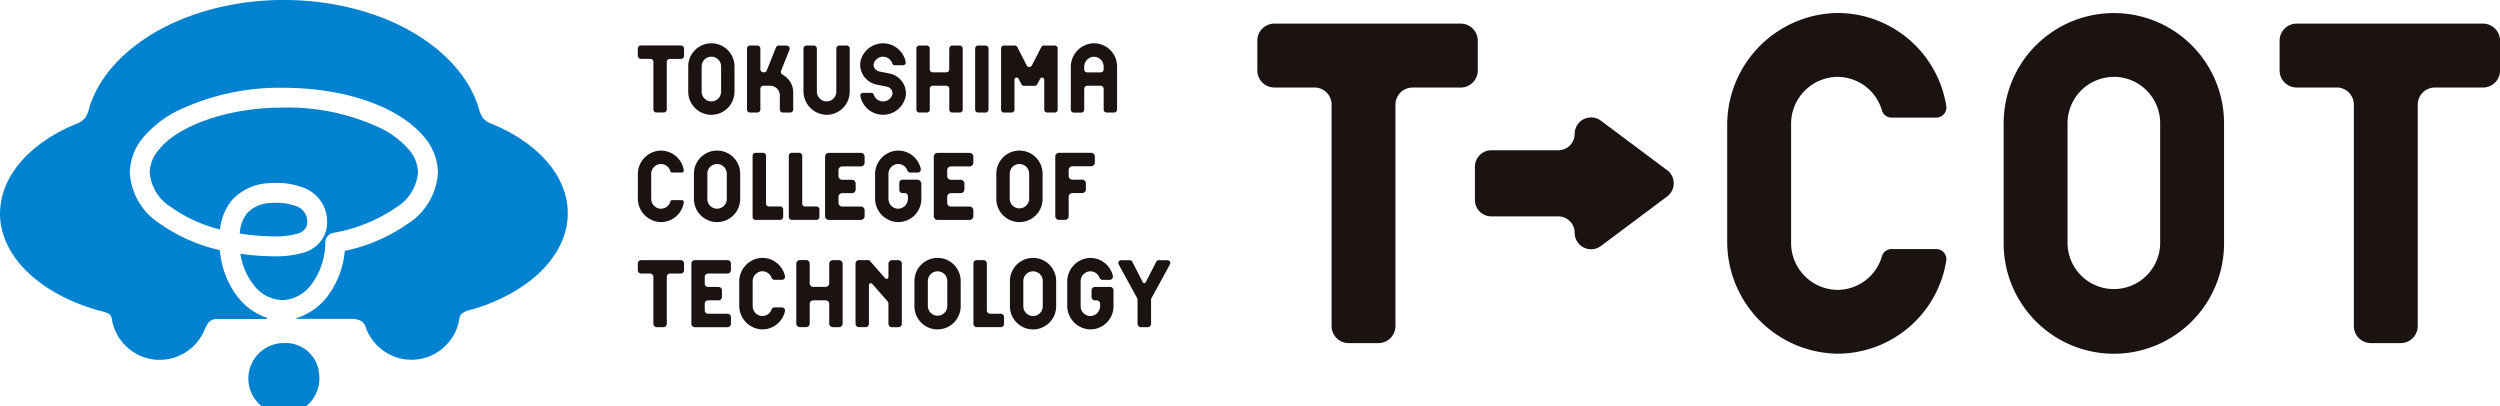
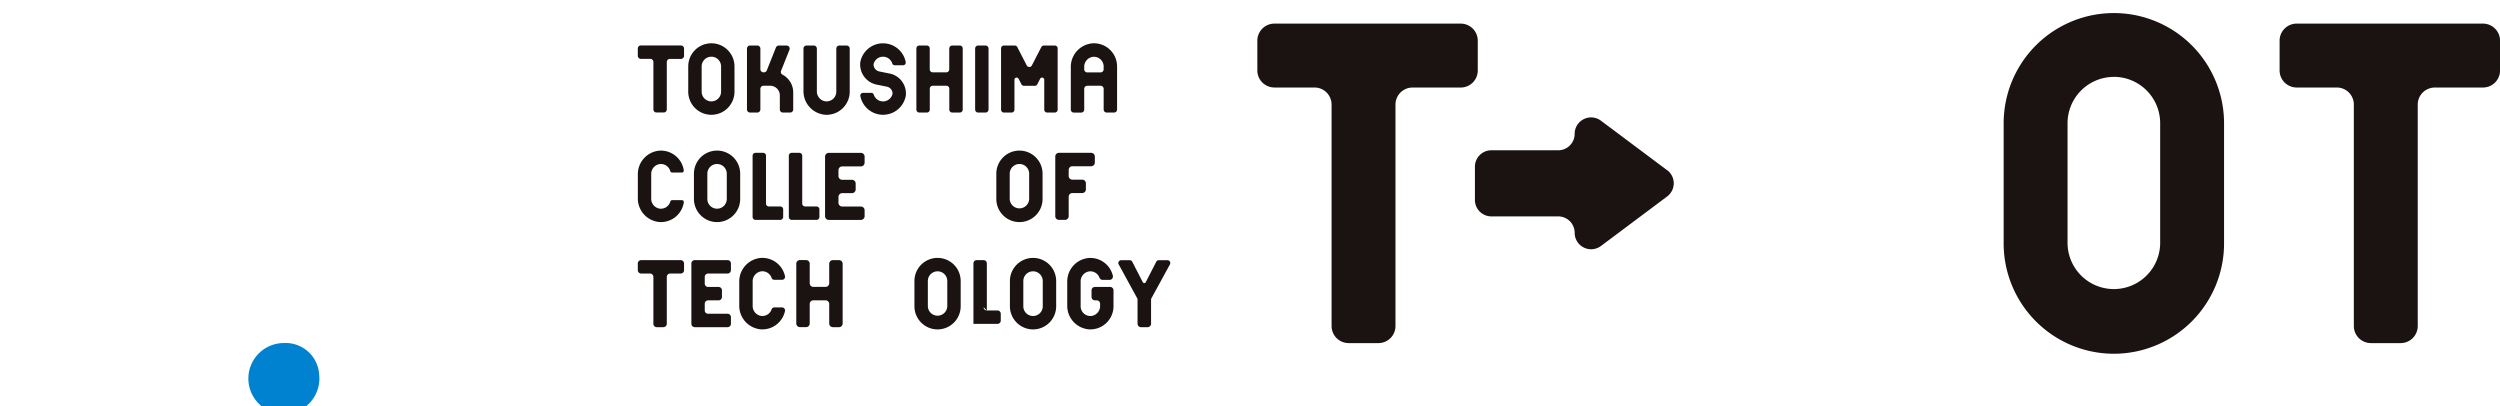
<svg xmlns="http://www.w3.org/2000/svg" width="212" height="34.448">
  <defs>
    <clipPath id="a">
      <path data-name="長方形 798" fill="none" d="M0 0h212v34.448H0z" />
    </clipPath>
  </defs>
  <g data-name="グループ 1661">
    <g data-name="グループ 1659" clip-path="url(#a)">
      <path data-name="パス 732" d="M179.255 29.998a9.356 9.356 0 01-9.345-9.345v-10.2a9.345 9.345 0 0118.69 0v10.2a9.355 9.355 0 01-9.345 9.345m0-23.477a3.932 3.932 0 00-3.927 3.927v10.2a3.928 3.928 0 007.855 0v-10.2a3.932 3.932 0 00-3.928-3.932" fill="#1a1311" />
      <path data-name="パス 733" d="M123.864 2.002H108.07a1.448 1.448 0 00-1.448 1.448v2.522a1.448 1.448 0 001.448 1.448h3.4a1.448 1.448 0 011.448 1.448v18.779a1.448 1.448 0 001.448 1.448h2.522a1.448 1.448 0 001.448-1.448V8.871a1.448 1.448 0 011.448-1.448h4.083a1.448 1.448 0 001.448-1.448V3.454a1.448 1.448 0 00-1.451-1.452" fill="#1a1311" />
      <path data-name="パス 734" d="M210.552 2.002h-15.794a1.448 1.448 0 00-1.448 1.448v2.522a1.448 1.448 0 001.448 1.448h3.4a1.448 1.448 0 011.448 1.448v18.779a1.448 1.448 0 001.448 1.448h2.522a1.448 1.448 0 001.448-1.448V8.871a1.448 1.448 0 011.448-1.448h4.083a1.448 1.448 0 001.448-1.448V3.454a1.448 1.448 0 00-1.451-1.452" fill="#1a1311" />
-       <path data-name="パス 735" d="M159.589 21.728a3.933 3.933 0 01-3.89 2.85 3.98 3.98 0 01-3.814-4.006V10.527a3.979 3.979 0 013.814-4.005 3.933 3.933 0 013.89 2.849.842.842 0 00.813.6h3.8a.853.853 0 00.841-.987 9.359 9.359 0 00-9.247-7.884 9.5 9.5 0 00-9.329 9.487v9.92a9.5 9.5 0 009.329 9.487 9.36 9.36 0 009.247-7.885.853.853 0 00-.841-.987h-3.8a.842.842 0 00-.813.6" fill="#1a1311" />
      <path data-name="パス 736" d="M141.373 14.434l-5.614-4.2a1.394 1.394 0 00-2.228 1.116 1.394 1.394 0 01-1.394 1.394h-5.67a1.394 1.394 0 00-1.394 1.394v2.818a1.394 1.394 0 001.394 1.394h5.671a1.394 1.394 0 011.394 1.394 1.394 1.394 0 002.228 1.116l5.614-4.2a1.394 1.394 0 000-2.233" fill="#1a1311" />
      <path data-name="パス 737" d="M27.066 31.769a3.011 3.011 0 11-2.992-2.679 2.848 2.848 0 012.992 2.679" fill="#0082d0" />
-       <path data-name="パス 738" d="M25.193 19.822a1.161 1.161 0 00.727-.481 1.049 1.049 0 00.134-.539 1.553 1.553 0 00-.021-.254 1.345 1.345 0 00-.949-1.075 4.677 4.677 0 00-1.659-.276c-.128 0-.231 0-.3.008l-.107.008a2.843 2.843 0 00-2.058.857 3.074 3.074 0 00-.631 1.735 20.178 20.178 0 002.894.24 6.865 6.865 0 001.971-.223m-1.25 5.627a3.177 3.177 0 002.475-1.349 5.947 5.947 0 001.167-3.541.844.844 0 01.68-.813 13.489 13.489 0 005.315-2.146 3.859 3.859 0 001.866-2.966 3.063 3.063 0 00-.771-1.942 7.428 7.428 0 00-2.353-1.8 18.322 18.322 0 00-8.249-1.767h-.1c-4.844 0-8.966 1.621-10.509 3.571a3.066 3.066 0 00-.771 1.942 3.813 3.813 0 001.795 2.913 12.288 12.288 0 004.172 1.911 4.641 4.641 0 011.007-2.488 4.5 4.5 0 013.187-1.442c.023 0 .235-.023.563-.023a6.272 6.272 0 012.293.4 3.051 3.051 0 011.989 2.373 3.317 3.317 0 01.042.52 2.728 2.728 0 01-.379 1.415 2.851 2.851 0 01-1.69 1.224 8.492 8.492 0 01-2.438.294h-.015a21.272 21.272 0 01-2.837-.216 5.677 5.677 0 001.071 2.569 3.181 3.181 0 002.487 1.361m7.074 2.307c.04.115.086.226.136.336s.1.216.163.32.121.206.189.3.138.194.214.286.154.179.238.264.17.167.259.245.183.151.28.221.2.135.3.2.207.118.316.17.219.1.331.144.229.08.346.113.237.06.358.083a4.04 4.04 0 00.75.068c.128 0 .276-.006.412-.02a3.9 3.9 0 00.4-.06c.132-.027.26-.059.388-.1s.25-.083.372-.133.239-.106.353-.167a3.768 3.768 0 00.334-.2 4.19 4.19 0 00.603-.485 3.986 3.986 0 00.711-.918c.065-.114.124-.228.177-.348s.1-.24.144-.366.079-.252.109-.384.055-.261.073-.4a.573.573 0 01.207-.344 1.932 1.932 0 01.8-.322c.321-.092.635-.194.941-.3s.606-.224.9-.347.576-.253.852-.389.546-.28.805-.428.51-.305.753-.468.474-.329.7-.5.435-.351.639-.535.394-.373.575-.566.353-.393.511-.6.306-.41.442-.621a7.34 7.34 0 00.369-.646 6.9 6.9 0 00.293-.667 6.26 6.26 0 00.213-.687 6.013 6.013 0 00.131-.705 5.858 5.858 0 00.044-.719 6.065 6.065 0 00-.034-.635c-.024-.21-.058-.417-.1-.623s-.1-.409-.167-.61a6.817 6.817 0 00-.865-1.735c-.125-.183-.26-.365-.4-.542s-.3-.352-.457-.521-.33-.337-.507-.5-.362-.321-.555-.476-.394-.3-.6-.448-.423-.287-.646-.423-.451-.268-.686-.394-.478-.248-.726-.365-.5-.227-.763-.332a1.546 1.546 0 01-.653-.434 2.409 2.409 0 01-.4-.925 8.694 8.694 0 00-.396-1.018 9.6 9.6 0 00-.524-.986 10.314 10.314 0 00-.645-.941 11.4 11.4 0 00-.764-.893q-.41-.433-.873-.839c-.31-.271-.635-.532-.978-.782s-.7-.491-1.074-.719-.761-.446-1.163-.651-.818-.4-1.247-.58-.87-.349-1.323-.5-.919-.3-1.394-.423-.961-.239-1.456-.337-1-.18-1.512-.247S26.2.086 25.677.052A24.842 24.842 0 0020.908.2c-.513.063-1.017.152-1.508.249s-.981.21-1.456.336-.939.268-1.393.423-.9.322-1.323.5-.845.375-1.246.58-.792.422-1.165.652-.732.469-1.074.719-.668.511-.977.782-.6.55-.873.839a11.629 11.629 0 00-.764.893 10.353 10.353 0 00-.646.941 9.766 9.766 0 00-.523.985 8.7 8.7 0 00-.392 1.025 2.27 2.27 0 01-.378.91 1.628 1.628 0 01-.673.45q-.39.158-.763.332t-.725.365a13.337 13.337 0 00-1.332.817 11.68 11.68 0 00-1.156.924 9.216 9.216 0 00-1.363 1.563c-.122.184-.241.371-.348.561s-.2.383-.29.579a6.338 6.338 0 00-.229.595 5.932 5.932 0 00-.167.61 6.1 6.1 0 00-.1.623 5.984 5.984 0 00-.044.64 5.9 5.9 0 00.182 1.45 6.124 6.124 0 00.221.7 6.691 6.691 0 00.3.678 7.345 7.345 0 00.382.654q.21.322.456.631t.528.6q.282.294.6.572t.66.538c.229.175.47.344.719.506s.509.318.777.468.544.292.83.428.578.264.88.386.609.236.925.342.638.207.968.3a3.229 3.229 0 01.794.26.615.615 0 01.252.39c.03.131.045.263.076.39a4.086 4.086 0 00.885 1.702 4.056 4.056 0 00.863.754c.111.07.218.134.333.2s.231.114.351.163a3.632 3.632 0 00.368.131 3.9 3.9 0 00.384.1 4.135 4.135 0 002.911-.5 4.545 4.545 0 00.58-.421 3.99 3.99 0 00.497-.509 4.104 4.104 0 00.567-.906c.018-.04.074-.17.146-.322a1.6 1.6 0 01.331-.505.949.949 0 01.665-.221h3.959s.273.013.273-.039-.036-.066-.121-.1a5.213 5.213 0 01-2.42-1.781 7.492 7.492 0 01-1.478-3.92 14.242 14.242 0 01-5.172-2.309 5.47 5.47 0 01-2.462-4.257 4.758 4.758 0 011.15-3.008 9.105 9.105 0 012.884-2.237 20 20 0 019.032-1.957c5.237.021 9.756 1.6 11.912 4.194a4.75 4.75 0 011.15 3.008 5.518 5.518 0 01-2.549 4.323 14.581 14.581 0 01-5.352 2.308 7.455 7.455 0 01-1.488 3.876 5.191 5.191 0 01-2.395 1.747c-.089.036-.234.057-.234.1s.382.039.382.039h4.311a1.917 1.917 0 01.648.105.951.951 0 01.557.607" fill="#0082d0" />
      <path data-name="パス 739" d="M75.438 6.237l-.873-.178a.6.6 0 01-.486-.589.252.252 0 01.01-.067.824.824 0 011.577-.019.222.222 0 00.214.15h.7a.23.23 0 00.223-.276 1.96 1.96 0 00-3.841-.032.9.9 0 00-.015.111 1.739 1.739 0 001.391 1.837l.873.178a.59.59 0 01.475.571.263.263 0 01-.008.065.824.824 0 01-1.582.036.222.222 0 00-.214-.15h-.7a.23.23 0 00-.223.276 1.96 1.96 0 003.847 0 1.008 1.008 0 00.014-.111 1.729 1.729 0 00-1.381-1.805" fill="#1a1311" />
      <path data-name="パス 740" d="M60.324 9.735a1.963 1.963 0 01-1.961-1.961V5.632a1.961 1.961 0 013.922 0v2.142a1.963 1.963 0 01-1.961 1.961m0-4.927a.825.825 0 00-.824.824v2.142a.824.824 0 101.648 0V5.632a.825.825 0 00-.824-.824" fill="#1a1311" />
      <path data-name="パス 741" d="M69.996 9.732a2 2 0 01-1.862-2.015V4.124a.264.264 0 01.263-.264h.61a.264.264 0 01.263.264v3.621a.843.843 0 00.716.846.825.825 0 00.933-.817v-3.65a.264.264 0 01.263-.264h.61a.264.264 0 01.264.264v3.65a1.963 1.963 0 01-2.06 1.959" fill="#1a1311" />
      <path data-name="パス 742" d="M57.747 3.856h-3.4a.261.261 0 00-.261.261v.614a.261.261 0 00.261.261h.8a.261.261 0 01.261.261v4.025a.261.261 0 00.261.261h.614a.261.261 0 00.261-.261V5.256a.261.261 0 01.261-.261h.942a.261.261 0 00.261-.261V4.12a.261.261 0 00-.261-.261" fill="#1a1311" />
      <path data-name="パス 743" d="M80.496 4.109v1.775a.249.249 0 01-.249.249H79.09a.249.249 0 01-.249-.249V4.109a.249.249 0 00-.249-.249h-.634a.249.249 0 00-.249.249v5.186a.249.249 0 00.249.249h.639a.249.249 0 00.249-.249V7.52a.249.249 0 01.249-.249h1.157a.249.249 0 01.249.249v1.775a.249.249 0 00.249.249h.638a.249.249 0 00.25-.249V4.109a.249.249 0 00-.25-.249h-.638a.249.249 0 00-.249.249" fill="#1a1311" />
      <path data-name="パス 744" d="M92.673 3.673a2 2 0 00-1.868 2.021v3.6a.254.254 0 00.254.254h.628a.255.255 0 00.255-.254V7.537a.266.266 0 01.266-.266h1.117a.266.266 0 01.266.266V9.29a.254.254 0 00.254.254h.628a.255.255 0 00.255-.254V5.632a1.963 1.963 0 00-2.055-1.959m-.731 2.2v-.2a.847.847 0 01.72-.851.825.825 0 01.928.818v.236a.266.266 0 01-.266.266h-1.117a.266.266 0 01-.266-.266" fill="#1a1311" />
      <path data-name="パス 745" d="M83.569 9.545h-.618a.259.259 0 01-.259-.259V4.119a.259.259 0 01.259-.259h.618a.259.259 0 01.259.259v5.166a.259.259 0 01-.259.259" fill="#1a1311" />
      <path data-name="パス 746" d="M66.238 5.998l.708-1.776a.261.261 0 00-.243-.358h-.661a.262.262 0 00-.243.165l-.773 1.94a.261.261 0 01-.243.165h-.042a.261.261 0 01-.261-.261V4.121a.261.261 0 00-.261-.261h-.614a.261.261 0 00-.261.261v5.162a.261.261 0 00.261.261h.614a.261.261 0 00.261-.261V7.532a.261.261 0 01.261-.261h.568a.82.82 0 01.82.82v1.193a.261.261 0 00.261.261h.614a.261.261 0 00.261-.261V7.829a1.7 1.7 0 00-.912-1.5.262.262 0 01-.116-.33" fill="#1a1311" />
      <path data-name="パス 747" d="M88.303 3.993l-.8 1.554a.245.245 0 01-.436 0l-.8-1.554a.246.246 0 00-.218-.133h-.914a.245.245 0 00-.245.245v5.194a.245.245 0 00.245.245h.646a.245.245 0 00.245-.245V6.765a.185.185 0 01.35-.085l.239.465a.245.245 0 00.218.133h.914a.246.246 0 00.218-.133l.238-.465a.185.185 0 01.35.085v2.534a.245.245 0 00.245.245h.646a.245.245 0 00.245-.245V4.105a.245.245 0 00-.245-.245h-.921a.245.245 0 00-.218.133" fill="#1a1311" />
      <path data-name="パス 748" d="M92.842 13.785v-.513a.312.312 0 00-.312-.312H89.8a.312.312 0 00-.312.312v5.061a.312.312 0 00.312.312h.513a.312.312 0 00.312-.312v-1.65a.311.311 0 01.312-.312h.835a.312.312 0 00.312-.312v-.513a.312.312 0 00-.312-.312h-.835a.312.312 0 01-.312-.312v-.513a.312.312 0 01.312-.312h1.593a.312.312 0 00.312-.312" fill="#1a1311" />
      <path data-name="パス 749" d="M86.45 18.834a1.964 1.964 0 01-1.962-1.961v-2.142a1.961 1.961 0 013.922 0v2.142a1.963 1.963 0 01-1.961 1.961m0-4.927a.825.825 0 00-.825.824v2.142a.825.825 0 001.649 0v-2.142a.825.825 0 00-.824-.824" fill="#1a1311" />
      <path data-name="パス 750" d="M68.029 17.261v-4.054a.247.247 0 00-.247-.247h-.643a.247.247 0 00-.247.247v5.191a.247.247 0 00.247.247h2.1a.247.247 0 00.247-.247v-.643a.247.247 0 00-.247-.247h-.965a.247.247 0 01-.247-.247" fill="#1a1311" />
      <path data-name="パス 751" d="M64.957 17.261v-4.054a.247.247 0 00-.247-.247h-.643a.247.247 0 00-.247.247v5.191a.247.247 0 00.247.247h2.1a.247.247 0 00.247-.247v-.643a.247.247 0 00-.247-.247h-.965a.247.247 0 01-.247-.247" fill="#1a1311" />
      <path data-name="パス 752" d="M73.319 13.78v-.5a.317.317 0 00-.317-.317h-2.72a.317.317 0 00-.317.317v5.051a.317.317 0 00.317.317h2.72a.317.317 0 00.317-.317v-.5a.317.317 0 00-.317-.317h-1.583a.317.317 0 01-.317-.317v-.5a.317.317 0 01.317-.317h.825a.317.317 0 00.317-.317v-.5a.317.317 0 00-.317-.317h-.825a.317.317 0 01-.317-.317v-.5a.317.317 0 01.317-.317h1.583a.317.317 0 00.317-.317" fill="#1a1311" />
-       <path data-name="パス 753" d="M82.54 13.78v-.5a.317.317 0 00-.317-.317h-2.72a.317.317 0 00-.317.317v5.051a.317.317 0 00.317.317h2.72a.317.317 0 00.317-.317v-.5a.317.317 0 00-.317-.317H80.64a.317.317 0 01-.317-.317v-.5a.317.317 0 01.317-.317h.825a.317.317 0 00.317-.317v-.5a.317.317 0 00-.317-.317h-.825a.317.317 0 01-.317-.317v-.5a.317.317 0 01.317-.317h1.583a.317.317 0 00.317-.317" fill="#1a1311" />
      <path data-name="パス 754" d="M60.807 18.834a1.963 1.963 0 01-1.961-1.961v-2.142a1.961 1.961 0 013.922 0v2.142a1.963 1.963 0 01-1.961 1.961m0-4.927a.825.825 0 00-.824.824v2.142a.824.824 0 001.648 0v-2.142a.825.825 0 00-.824-.824" fill="#1a1311" />
      <path data-name="パス 755" d="M56.84 17.096a.825.825 0 01-.911.594.845.845 0 01-.707-.847v-2.08a.845.845 0 01.707-.847.825.825 0 01.911.594.167.167 0 00.161.123h.816a.169.169 0 00.167-.192 1.962 1.962 0 00-2.07-1.665 2 2 0 00-1.825 2.007v2.034a2 2 0 001.828 2.011 1.962 1.962 0 002.07-1.665.169.169 0 00-.167-.192h-.816a.167.167 0 00-.161.123" fill="#1a1311" />
-       <path data-name="パス 756" d="M76.26 15.499v.607a.265.265 0 00.265.265h.2a.265.265 0 01.265.265v.209a.843.843 0 01-.716.846.826.826 0 01-.933-.817v-2.111a.846.846 0 01.707-.848.825.825 0 01.9.548.259.259 0 00.246.169h.628a.265.265 0 00.26-.319 1.961 1.961 0 00-2.046-1.538 2 2 0 00-1.829 2.011v2.031a2 2 0 001.863 2.015 1.963 1.963 0 002.06-1.959v-1.28a.359.359 0 00-.359-.359h-1.238a.265.265 0 00-.265.265" fill="#1a1311" />
      <path data-name="パス 757" d="M61.983 22.91v-.565a.286.286 0 00-.286-.286h-2.782a.286.286 0 00-.286.286v5.113a.286.286 0 00.286.286h2.782a.286.286 0 00.286-.286v-.565a.286.286 0 00-.286-.286h-1.649a.286.286 0 01-.286-.286v-.565a.286.286 0 01.286-.286h.887a.286.286 0 00.286-.286v-.564a.286.286 0 00-.286-.286h-.887a.286.286 0 01-.286-.286v-.565a.286.286 0 01.286-.286h1.645a.286.286 0 00.286-.286" fill="#1a1311" />
      <path data-name="パス 758" d="M70.318 22.366v1.655a.307.307 0 01-.307.307H68.97a.307.307 0 01-.307-.307v-1.66a.307.307 0 00-.307-.307h-.524a.307.307 0 00-.307.307v5.071a.307.307 0 00.307.307h.524a.307.307 0 00.307-.307v-1.656a.307.307 0 01.307-.307h1.041a.307.307 0 01.307.307v1.661a.307.307 0 00.307.307h.524a.307.307 0 00.307-.307v-5.071a.307.307 0 00-.307-.307h-.524a.307.307 0 00-.307.307" fill="#1a1311" />
-       <path data-name="パス 759" d="M83.684 26.329v-3.992a.278.278 0 00-.278-.278h-.581a.278.278 0 00-.278.278v5.128a.278.278 0 00.278.278h2.04a.278.278 0 00.278-.278v-.581a.278.278 0 00-.278-.278h-.9a.278.278 0 01-.278-.278" fill="#1a1311" />
+       <path data-name="パス 759" d="M83.684 26.329v-3.992a.278.278 0 00-.278-.278h-.581a.278.278 0 00-.278.278v5.128h2.04a.278.278 0 00.278-.278v-.581a.278.278 0 00-.278-.278h-.9a.278.278 0 01-.278-.278" fill="#1a1311" />
      <path data-name="パス 760" d="M79.505 27.934a1.963 1.963 0 01-1.961-1.961v-2.142a1.961 1.961 0 013.922 0v2.142a1.963 1.963 0 01-1.961 1.961m0-4.927a.825.825 0 00-.824.824v2.142a.825.825 0 001.649 0v-2.142a.825.825 0 00-.824-.824" fill="#1a1311" />
      <path data-name="パス 761" d="M87.602 27.934a1.963 1.963 0 01-1.961-1.961v-2.142a1.961 1.961 0 013.922 0v2.142a1.963 1.963 0 01-1.961 1.961m0-4.927a.825.825 0 00-.824.824v2.142a.824.824 0 001.648 0v-2.142a.825.825 0 00-.824-.824" fill="#1a1311" />
      <path data-name="パス 762" d="M65.431 26.233a.825.825 0 01-.893.556.849.849 0 01-.712-.854v-2.07a.849.849 0 01.712-.853.824.824 0 01.893.555.247.247 0 00.237.162h.649a.255.255 0 00.25-.306 1.961 1.961 0 00-2.043-1.551 2 2 0 00-1.835 2.017v2.022a2 2 0 001.835 2.017 1.962 1.962 0 002.043-1.552.255.255 0 00-.25-.306h-.649a.247.247 0 00-.237.162" fill="#1a1311" />
      <path data-name="パス 763" d="M98.992 22.064h-.726a.24.24 0 00-.214.13l-.894 1.739a.14.14 0 01-.249 0l-.894-1.739a.24.24 0 00-.214-.13h-.726a.24.24 0 00-.211.355l1.571 2.873a.242.242 0 01.029.115v2.041a.3.3 0 00.3.3h.546a.3.3 0 00.3-.3V25.41a.238.238 0 01.03-.115l1.571-2.873a.24.24 0 00-.211-.355" fill="#1a1311" />
-       <path data-name="パス 764" d="M75.341 22.349v1.139a.161.161 0 01-.281.106l-1.348-1.534h-.873a.29.29 0 00-.29.29v5.1a.29.29 0 00.29.29h.557a.29.29 0 00.29-.29v-3.271a.161.161 0 01.281-.106l1.3 1.482a.29.29 0 01.072.191v1.708a.29.29 0 00.29.29h.557a.29.29 0 00.29-.29v-5.1a.29.29 0 00-.29-.29h-.553a.29.29 0 00-.29.29" fill="#1a1311" />
      <path data-name="パス 765" d="M92.563 24.622v.559a.289.289 0 00.289.289h.147a.289.289 0 01.289.289v.185a.844.844 0 01-.716.846.825.825 0 01-.933-.817v-2.108a.845.845 0 01.707-.847.824.824 0 01.891.532.286.286 0 00.269.185h.582a.288.288 0 00.283-.348 1.961 1.961 0 00-2.04-1.509 2 2 0 00-1.829 2.011v2.026a2 2 0 001.863 2.015 1.963 1.963 0 002.06-1.959v-1.35a.289.289 0 00-.289-.289h-1.284a.289.289 0 00-.289.289" fill="#1a1311" />
      <path data-name="パス 766" d="M57.722 22.059h-3.35a.286.286 0 00-.286.286v.565a.286.286 0 00.286.286h.749a.286.286 0 01.286.286v3.976a.286.286 0 00.286.286h.565a.286.286 0 00.286-.286v-3.976a.286.286 0 01.286-.286h.892a.286.286 0 00.286-.286v-.565a.286.286 0 00-.286-.286" fill="#1a1311" />
    </g>
  </g>
</svg>